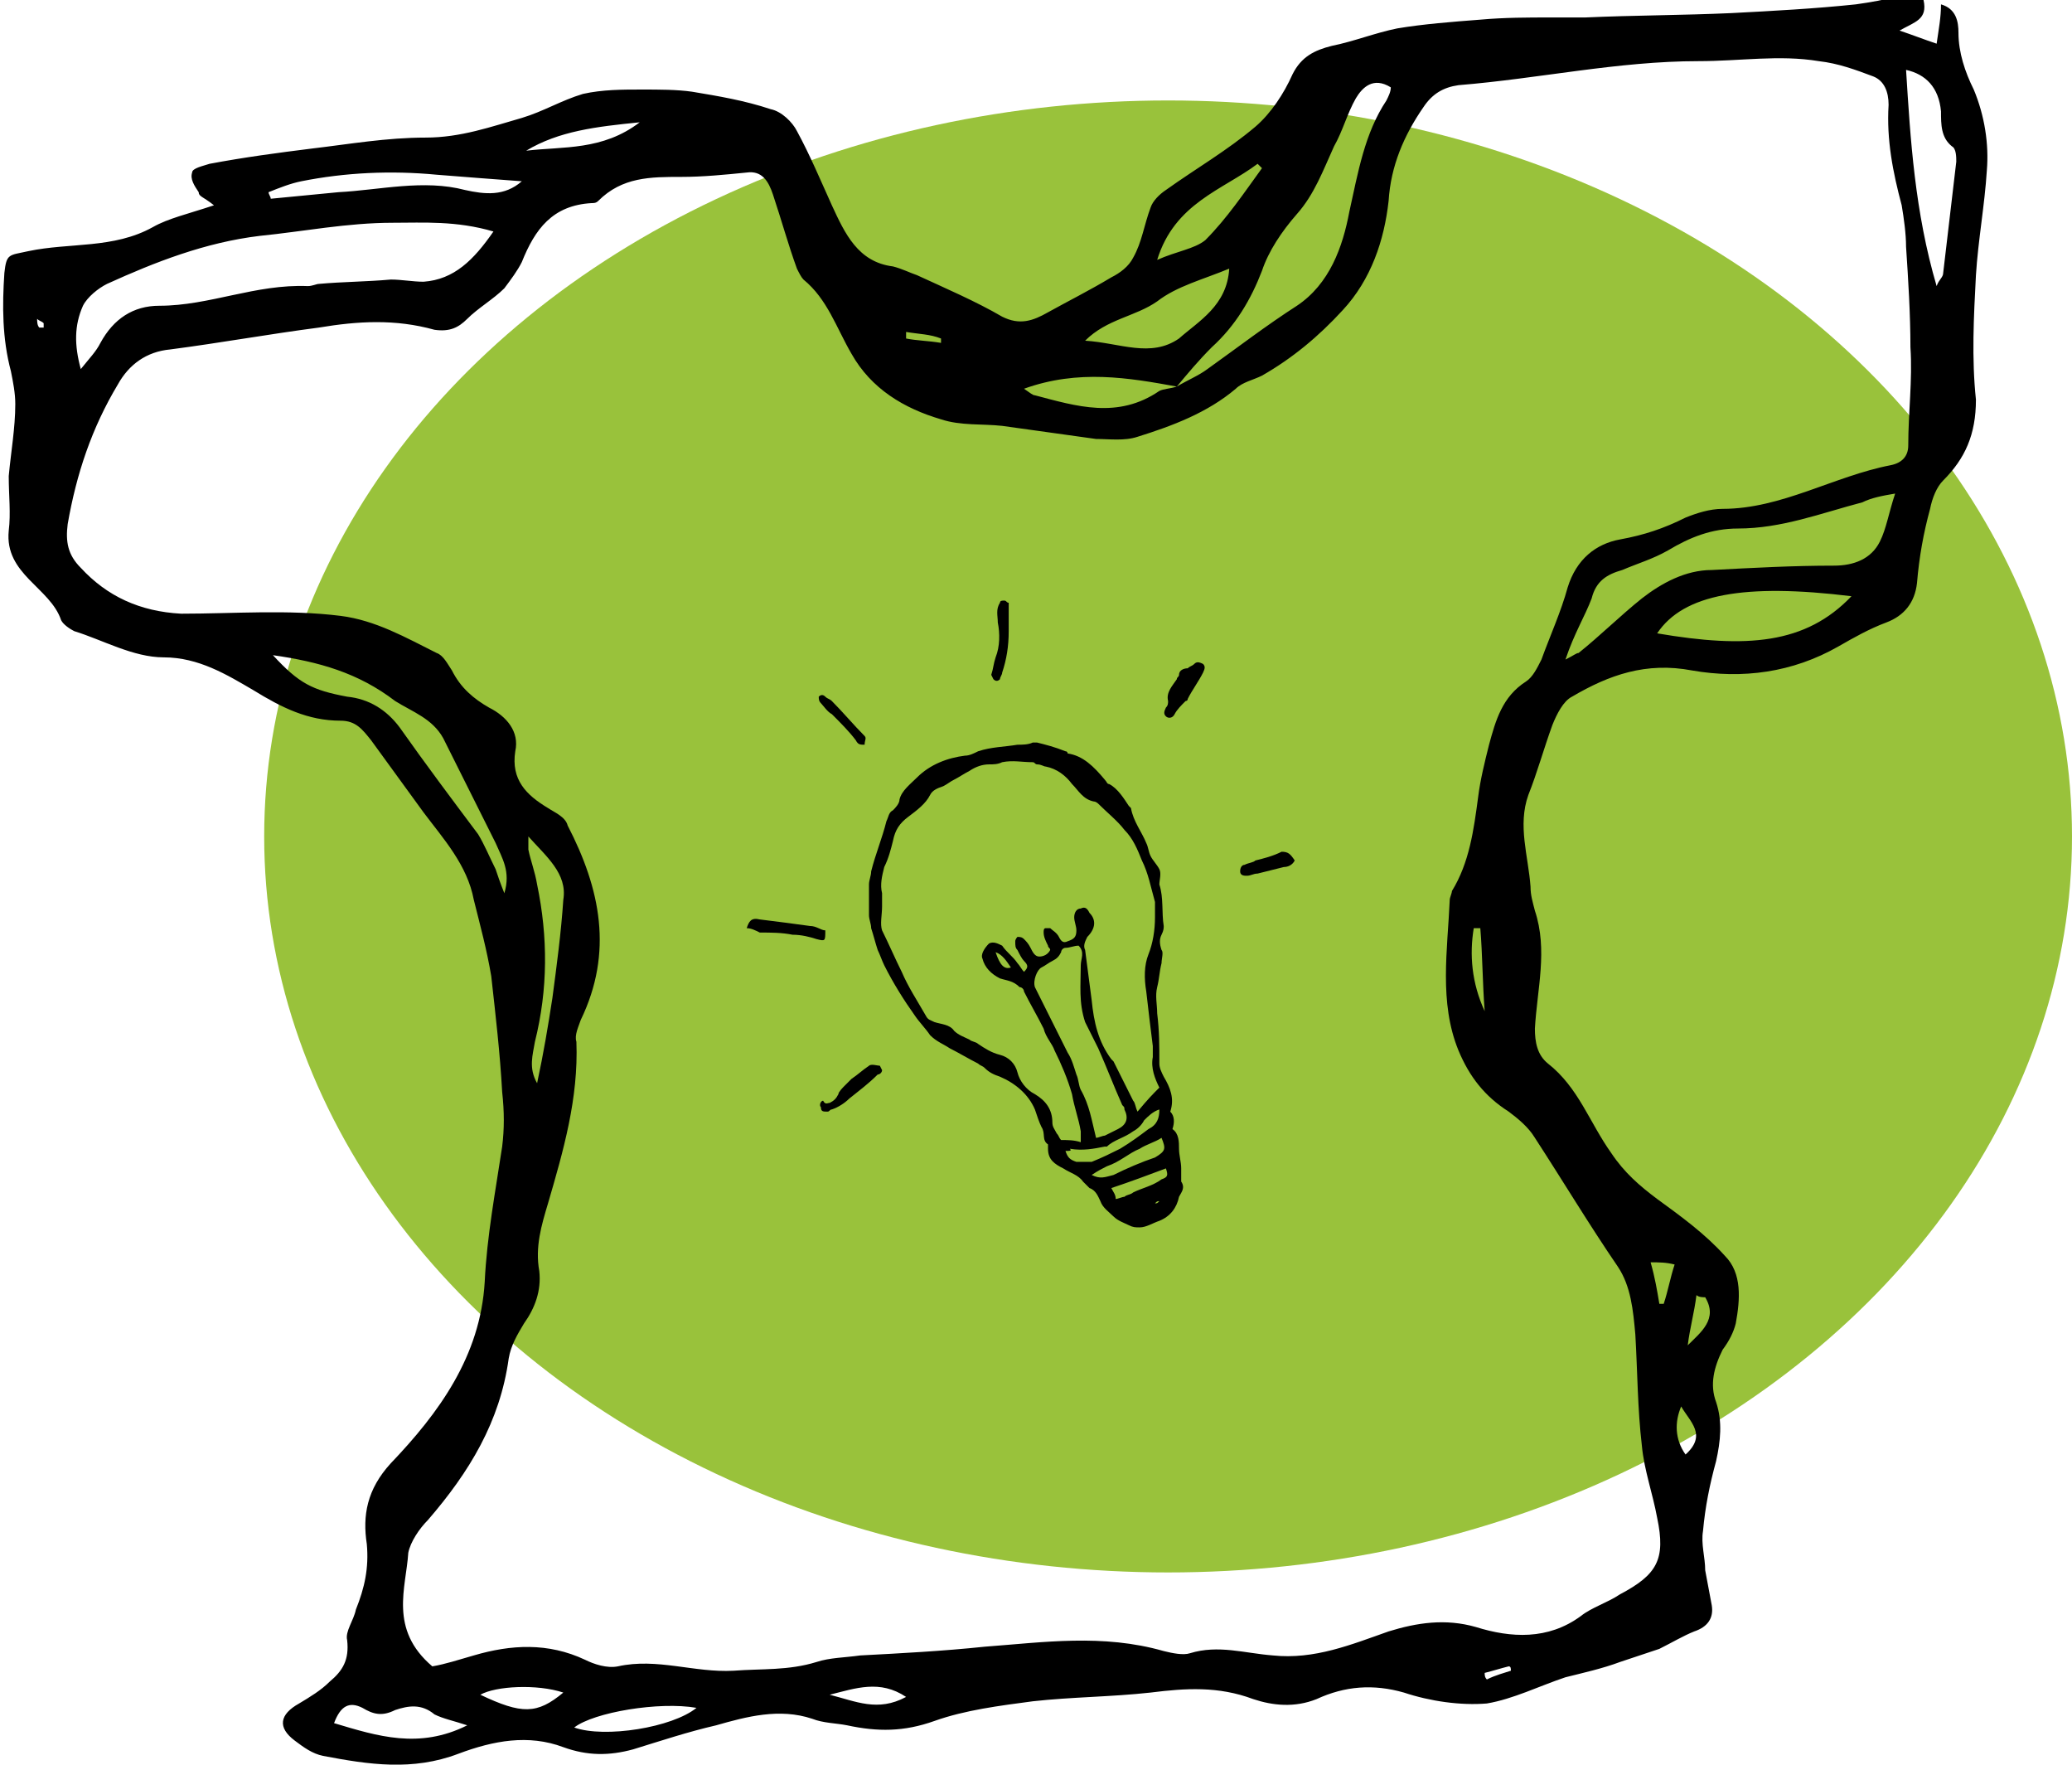
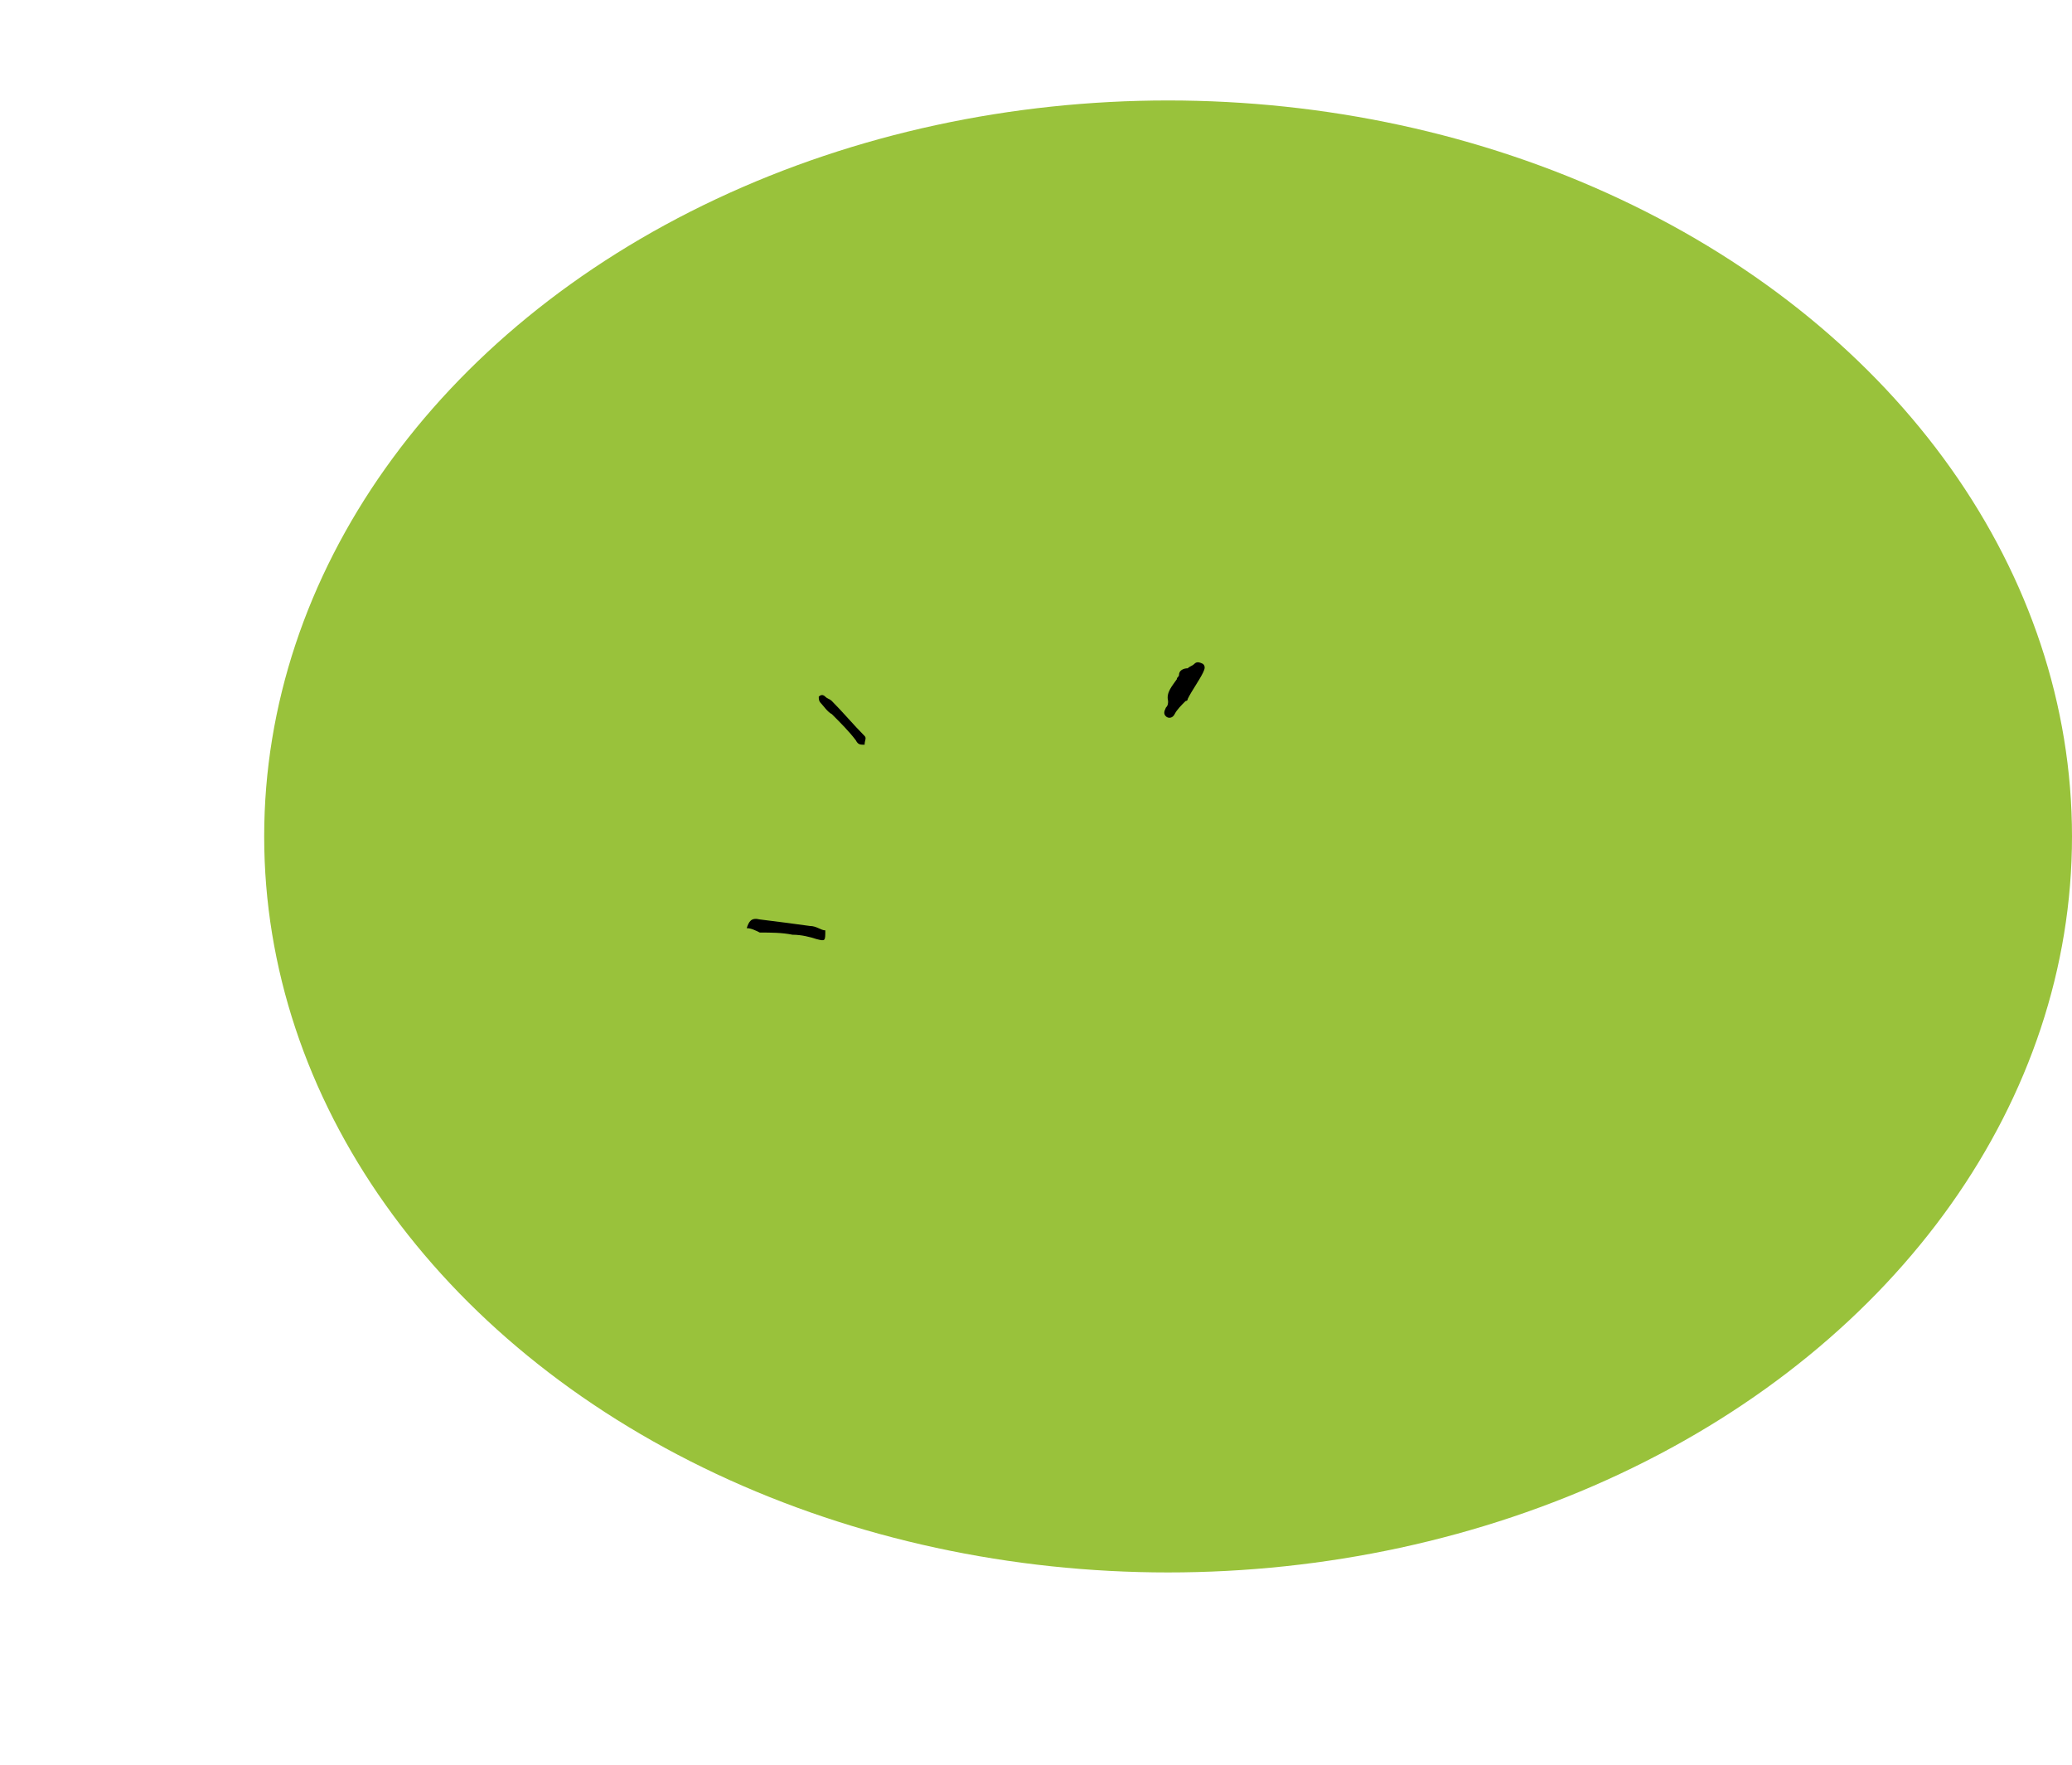
<svg xmlns="http://www.w3.org/2000/svg" id="Laag_1" x="0px" y="0px" viewBox="0 0 94.9 80.8" xml:space="preserve">
  <g>
    <g>
      <g>
        <ellipse fill="#99C23B" cx="53.5" cy="38.3" rx="41.4" ry="33.7" />
      </g>
    </g>
  </g>
  <g>
-     <path d="M9.8,9.4C9.3,9,9.1,9,9.1,8.8C8.9,8.5,8.7,8.2,8.8,7.9c0-0.2,0.5-0.3,0.8-0.4c1.6-0.3,3.1-0.5,4.7-0.7   c1.7-0.2,3.4-0.5,5.2-0.5c1.6,0,3-0.5,4.4-0.9c1-0.3,1.8-0.8,2.8-1.1c0.9-0.2,1.8-0.2,2.7-0.2c0.8,0,1.6,0,2.3,0.1   c1.2,0.2,2.4,0.4,3.6,0.8c0.5,0.1,1,0.6,1.2,1c0.6,1.1,1.1,2.3,1.6,3.4c0.6,1.3,1.2,2.6,2.8,2.8c0.4,0.1,0.8,0.3,1.1,0.4   c1.3,0.6,2.7,1.2,3.9,1.9c0.8,0.4,1.4,0.2,2.1-0.2c0.9-0.5,1.9-1,2.9-1.6c0.4-0.2,0.8-0.5,1-0.9c0.4-0.7,0.5-1.5,0.8-2.3   c0.1-0.3,0.4-0.6,0.7-0.8c1.4-1,2.8-1.8,4.1-2.9c0.7-0.6,1.3-1.5,1.7-2.4c0.4-0.8,1-1.1,1.8-1.3c1-0.2,2-0.6,3-0.8   c1.2-0.2,2.5-0.3,3.8-0.4c1.1-0.1,2.2-0.1,3.2-0.1c0.5,0,1.1,0,1.6,0c2.2-0.1,4.5-0.1,6.7-0.2c1.9-0.1,3.8-0.2,5.7-0.4   c0.7-0.1,1.3-0.2,2-0.4C87.4,0,87.7,0,88.1,0c0.2,0.9-0.4,1-1.1,1.4c0.6,0.2,1.1,0.4,1.7,0.6c0.1-0.7,0.2-1.2,0.2-1.8   c0.7,0.2,0.8,0.8,0.8,1.3c0,0.9,0.3,1.8,0.7,2.6c0.5,1.2,0.7,2.5,0.6,3.7c-0.1,1.6-0.4,3.2-0.5,4.8c-0.1,1.9-0.2,3.8,0,5.7   C90.5,19.9,90,21,89,22c-0.3,0.3-0.5,0.8-0.6,1.3c-0.3,1.1-0.5,2.2-0.6,3.4c-0.1,0.9-0.6,1.5-1.4,1.8c-0.8,0.3-1.5,0.7-2.2,1.1   c-2.1,1.2-4.4,1.5-6.7,1.1c-2.1-0.4-3.8,0.2-5.5,1.2c-0.4,0.2-0.7,0.8-0.9,1.3c-0.4,1.1-0.7,2.2-1.1,3.2c-0.5,1.4,0,2.8,0.1,4.2   c0,0.4,0.1,0.7,0.2,1.1c0.6,1.8,0.1,3.6,0,5.4c0,0.6,0.1,1.2,0.6,1.6c1.4,1.1,1.9,2.7,2.9,4.1c0.6,0.9,1.3,1.5,2.1,2.1   c1.1,0.8,2.2,1.6,3.1,2.6c0.8,0.8,0.7,2,0.5,3.1c-0.1,0.4-0.3,0.8-0.6,1.2c-0.4,0.8-0.6,1.6-0.3,2.4c0.3,0.9,0.2,1.8,0,2.7   c-0.3,1.1-0.5,2.1-0.6,3.2c-0.1,0.6,0.1,1.2,0.1,1.8c0.1,0.5,0.2,1.1,0.3,1.6c0.1,0.6-0.2,1-0.8,1.2c-0.5,0.2-1,0.5-1.6,0.8   c-0.6,0.2-1.2,0.4-1.8,0.6c-0.8,0.3-1.7,0.5-2.5,0.7c-1.2,0.4-2.4,1-3.6,1.2c-1.2,0.1-2.6-0.1-3.8-0.5c-1.4-0.4-2.7-0.3-4,0.3   c-1,0.4-2,0.3-2.9,0c-1.6-0.6-3.1-0.5-4.7-0.3c-1.8,0.2-3.6,0.2-5.4,0.4c-1.5,0.2-3.1,0.4-4.5,0.9c-1.4,0.5-2.6,0.5-4,0.2   c-0.5-0.1-1.1-0.1-1.6-0.3c-1.5-0.5-3-0.1-4.4,0.3c-1.3,0.3-2.5,0.7-3.8,1.1c-1.1,0.3-2.1,0.3-3.2-0.1c-1.6-0.6-3.2-0.3-4.8,0.3   c-2.1,0.8-4.1,0.5-6.2,0.1c-0.5-0.1-0.9-0.4-1.3-0.7c-0.8-0.6-0.7-1.2,0.2-1.7c0.5-0.3,1-0.6,1.4-1c0.6-0.5,0.9-1,0.8-1.9   c-0.1-0.4,0.3-0.9,0.4-1.4c0.4-1,0.6-1.9,0.5-3c-0.2-1.3,0-2.5,1.1-3.7c2.2-2.3,4.1-4.9,4.3-8.3c0.1-2.1,0.5-4.2,0.8-6.2   c0.1-0.8,0.1-1.6,0-2.5c-0.1-1.8-0.3-3.5-0.5-5.3c-0.2-1.2-0.5-2.3-0.8-3.5c-0.3-1.6-1.4-2.8-2.3-4c-0.8-1.1-1.6-2.2-2.4-3.3   c-0.4-0.5-0.7-0.9-1.4-0.9c-1.5,0-2.7-0.6-4-1.4c-1.2-0.7-2.5-1.5-4.1-1.5c-1.4,0-2.8-0.8-4.1-1.2c-0.2-0.1-0.5-0.3-0.6-0.5   c-0.5-1.5-2.6-2.1-2.4-4.1c0.1-0.8,0-1.6,0-2.5c0.1-1.1,0.3-2.2,0.3-3.3c0-0.5-0.1-1-0.2-1.5c-0.4-1.5-0.4-3-0.3-4.5   c0.1-0.9,0.2-0.8,1.1-1c1.9-0.4,3.9-0.1,5.7-1.1C7.7,10,8.6,9.8,9.8,9.4z M53.9,17.7c-2.2-0.4-4.5-0.8-7,0.1   c0.3,0.2,0.4,0.3,0.5,0.3c1.9,0.5,3.8,1.1,5.7-0.2C53.3,17.8,53.6,17.8,53.9,17.7c0.5-0.3,1-0.5,1.4-0.8c1.4-1,2.7-2,4.1-2.9   c1.5-1,2.1-2.7,2.4-4.3c0.4-1.8,0.7-3.6,1.7-5.1c0.1-0.2,0.2-0.4,0.2-0.6c-0.8-0.5-1.3,0-1.6,0.5c-0.4,0.7-0.6,1.5-1,2.2   c-0.5,1.1-0.9,2.2-1.7,3.1c-0.7,0.8-1.3,1.7-1.6,2.6c-0.5,1.3-1.2,2.5-2.3,3.5C54.9,16.5,54.4,17.1,53.9,17.7z M19.8,76.3   c0.6-0.1,1.2-0.3,1.9-0.5c1.7-0.5,3.4-0.6,5.1,0.2c0.4,0.2,1,0.4,1.5,0.3c1.8-0.4,3.5,0.3,5.3,0.2c1.3-0.1,2.5,0,3.8-0.4   c0.6-0.2,1.3-0.2,2-0.3c1.9-0.1,3.8-0.2,5.7-0.4c2.7-0.2,5.4-0.6,8.2,0.2c0.4,0.1,0.9,0.2,1.2,0.1c1.3-0.4,2.5,0,3.8,0.1   c1.9,0.2,3.6-0.5,5.3-1.1c1.3-0.4,2.6-0.6,4-0.2c1.6,0.5,3.3,0.6,4.8-0.5c0.5-0.4,1.2-0.6,1.8-1c1.7-0.9,2.1-1.6,1.7-3.5   c-0.2-1.1-0.6-2.2-0.7-3.3c-0.2-1.7-0.2-3.4-0.3-5.1c-0.1-1.1-0.2-2.2-0.8-3.1c-1.3-1.9-2.5-3.9-3.8-5.9c-0.3-0.5-0.8-0.9-1.2-1.2   c-1.1-0.7-1.8-1.6-2.3-2.8c-0.9-2.2-0.5-4.6-0.4-6.9c0-0.1,0.1-0.3,0.1-0.4c0.8-1.3,1-2.8,1.2-4.3c0.1-0.8,0.3-1.6,0.5-2.4   c0.3-1.1,0.6-2.2,1.7-2.9c0.3-0.2,0.5-0.6,0.7-1c0.4-1.1,0.9-2.2,1.2-3.3c0.4-1.3,1.3-2,2.4-2.2c1.1-0.2,2-0.5,3-1   c0.5-0.2,1.1-0.4,1.7-0.4c2.7,0,5.1-1.5,7.7-2c0.5-0.1,0.8-0.4,0.8-0.9c0-1.5,0.2-3,0.1-4.5c0-1.5-0.1-3.1-0.2-4.6   c0-0.6-0.1-1.3-0.2-1.9c-0.4-1.5-0.7-3-0.6-4.6c0-0.6-0.2-1.1-0.7-1.3c-0.8-0.3-1.6-0.6-2.5-0.7c-1.8-0.3-3.6,0-5.5,0   c-3.7,0-7.3,0.8-11,1.1c-0.7,0.1-1.2,0.4-1.6,1c-0.9,1.3-1.5,2.7-1.6,4.3c-0.2,1.8-0.8,3.6-2.1,5c-1.1,1.2-2.3,2.2-3.7,3   c-0.4,0.2-0.9,0.3-1.2,0.6c-1.3,1.1-2.9,1.7-4.5,2.2c-0.6,0.2-1.3,0.1-1.9,0.1c-1.4-0.2-2.9-0.4-4.3-0.6c-0.9-0.1-1.9,0-2.8-0.3   c-1.7-0.5-3.2-1.4-4.1-3c-0.7-1.2-1.1-2.5-2.2-3.4c-0.1-0.1-0.2-0.3-0.3-0.5c-0.4-1.1-0.7-2.2-1.1-3.4c-0.2-0.6-0.5-1.1-1.2-1   c-1,0.1-2,0.2-3,0.2c-1.4,0-2.7,0-3.8,1.1c-0.1,0.1-0.2,0.1-0.3,0.1c-1.8,0.1-2.6,1.2-3.2,2.7c-0.2,0.4-0.5,0.8-0.8,1.2   c-0.5,0.5-1.2,0.9-1.7,1.4c-0.4,0.4-0.8,0.6-1.5,0.5c-1.8-0.5-3.5-0.4-5.3-0.1c-2.3,0.3-4.5,0.7-6.8,1c-1.1,0.1-1.9,0.7-2.4,1.6   c-1.2,2-1.9,4.1-2.3,6.4c-0.1,0.8,0,1.4,0.6,2c1.2,1.3,2.7,2,4.6,2.1c2.4,0,4.9-0.2,7.3,0.1c1.6,0.2,3,1,4.4,1.7   c0.3,0.1,0.5,0.5,0.7,0.8c0.4,0.8,1,1.3,1.7,1.7c0.8,0.4,1.4,1.1,1.2,2c-0.2,1.3,0.5,2,1.5,2.6c0.3,0.2,0.8,0.4,0.9,0.8   c1.5,2.9,2.1,5.8,0.6,8.9c-0.1,0.3-0.3,0.7-0.2,1c0.1,2.6-0.6,5-1.3,7.4c-0.3,1-0.6,2-0.4,3.1c0.1,0.9-0.2,1.7-0.7,2.4   c-0.3,0.5-0.6,1-0.7,1.6c-0.4,2.9-1.8,5.2-3.7,7.4c-0.4,0.4-0.8,1-0.9,1.5C18.6,72.7,17.8,74.6,19.8,76.3z M22.6,10.6   c-1.7-0.5-3.2-0.4-4.6-0.4c-2.1,0-4.1,0.4-6.1,0.6c-2.5,0.3-4.8,1.2-7,2.2c-0.4,0.2-0.9,0.6-1.1,1c-0.4,0.9-0.4,1.8-0.1,2.9   c0.4-0.5,0.7-0.8,0.9-1.2c0.6-1.1,1.5-1.7,2.7-1.7c2.3,0,4.4-1,6.8-0.9c0.2,0,0.4-0.1,0.5-0.1c1.1-0.1,2.2-0.1,3.3-0.2   c0.5,0,1,0.1,1.5,0.1C20.8,12.8,21.7,11.9,22.6,10.6z M71.7,30.2c0.4-0.2,0.5-0.3,0.6-0.3c1-0.8,1.9-1.7,2.9-2.5   c0.9-0.7,2-1.3,3.2-1.3c1.9-0.1,3.7-0.2,5.6-0.2c0.9,0,1.7-0.3,2.1-1.1c0.3-0.6,0.4-1.3,0.7-2.2c-0.6,0.1-1.1,0.2-1.5,0.4   c-1.9,0.5-3.7,1.2-5.7,1.2c-1.2,0-2.2,0.4-3.2,1c-0.7,0.4-1.4,0.6-2.1,0.9c-0.7,0.2-1.2,0.5-1.4,1.3C72.6,28.2,72.1,29,71.7,30.2z    M75.9,29c4.1,0.7,6.8,0.5,8.9-1.7C79.9,26.7,77.1,27.2,75.9,29z M12.5,30c1.2,1.3,1.8,1.6,3.4,1.9c1,0.1,1.8,0.6,2.4,1.4   c1.2,1.7,2.4,3.3,3.6,4.9c0.3,0.5,0.5,1,0.8,1.6c0.1,0.3,0.2,0.6,0.4,1.1c0.3-1-0.1-1.6-0.4-2.3c-0.4-0.8-0.8-1.6-1.2-2.4   c-0.4-0.8-0.8-1.6-1.2-2.4c-0.5-0.9-1.4-1.2-2.2-1.7C16.4,30.8,14.6,30.3,12.5,30z M88.7,13.1c0.1-0.3,0.3-0.4,0.3-0.6   c0.2-1.7,0.4-3.4,0.6-5.1c0-0.2,0-0.6-0.2-0.7c-0.5-0.4-0.5-1-0.5-1.6c-0.1-1.1-0.7-1.7-1.6-1.9C87.5,6.4,87.7,9.7,88.7,13.1z    M56.3,12.3c-1.2,0.5-2.4,0.8-3.3,1.5c-1,0.7-2.3,0.8-3.3,1.8c1.6,0.1,3,0.8,4.3-0.1C54.9,14.7,56.2,14,56.3,12.3z M24.2,38.3   c0,0.2,0,0.4,0,0.6c0.1,0.5,0.3,1,0.4,1.6c0.5,2.4,0.5,4.8-0.1,7.2c-0.1,0.6-0.3,1.2,0.1,1.9c0.3-1.4,0.5-2.6,0.7-3.9   c0.2-1.5,0.4-3,0.5-4.5C26,40,25,39.2,24.2,38.3z M23.9,8.3C22.5,8.2,21.3,8.1,20,8c-2.1-0.2-4.2-0.1-6.2,0.3   c-0.5,0.1-1,0.3-1.5,0.5c0,0.1,0.1,0.2,0.1,0.3c1-0.1,2.1-0.2,3.1-0.3c1.9-0.1,3.9-0.6,5.8-0.1C22.2,8.9,23.1,9,23.9,8.3z    M57.8,7.7c-0.1-0.1-0.1-0.1-0.2-0.2C56,8.7,53.8,9.3,53,11.9c0.9-0.4,1.7-0.5,2.2-0.9C56.2,10,57,8.8,57.8,7.7z M21.4,79   c-0.6-0.2-1.1-0.3-1.5-0.5c-0.6-0.5-1.2-0.4-1.8-0.2c-0.6,0.3-1,0.2-1.5-0.1c-0.6-0.3-1-0.1-1.3,0.7C17.3,79.5,19.2,80.1,21.4,79z    M31.9,78.2c-1.7-0.3-4.7,0.2-5.6,0.9C27.7,79.6,30.8,79.1,31.9,78.2z M24.1,6.9c1.7-0.2,3.5,0,5.2-1.3C27.3,5.8,25.6,6,24.1,6.9z    M25.8,77.5c-1.2-0.4-3.1-0.3-3.8,0.1C23.9,78.5,24.6,78.5,25.8,77.5z M41.5,77.7c-1.2-0.8-2.3-0.4-3.5-0.1   C39.2,77.9,40.2,78.4,41.5,77.7z M68,46.3c-0.1-1.3-0.1-2.6-0.2-3.8c-0.1,0-0.2,0-0.3,0C67.3,43.7,67.4,45,68,46.3z M77,64.4   c-0.3,0.7-0.3,1.5,0.2,2.2C78.2,65.7,77.4,65.1,77,64.4z M78.1,59.4c-0.1,0-0.3,0-0.4-0.1c-0.1,0.8-0.3,1.5-0.4,2.3   C77.9,61,78.7,60.4,78.1,59.4z M76,59.7c0.1,0,0.2,0,0.2,0c0.2-0.6,0.3-1.2,0.5-1.8c-0.4-0.1-0.7-0.1-1.1-0.1   C75.8,58.5,75.9,59.1,76,59.7z M41.5,15.2c0,0.1,0,0.2,0,0.3c0.5,0.1,1,0.1,1.6,0.2c0-0.1,0-0.2,0-0.2   C42.6,15.3,42.1,15.3,41.5,15.2z M69.2,76.5c0-0.1,0-0.2-0.1-0.2c-0.4,0.1-0.7,0.2-1.1,0.3c0,0.1,0,0.2,0.1,0.3   C68.5,76.7,68.9,76.6,69.2,76.5z M1.8,15c0.1,0,0.1,0,0.2,0C2,14.9,2,14.8,2,14.8c-0.1-0.1-0.2-0.1-0.3-0.2   C1.7,14.7,1.7,14.9,1.8,15z" />
    <g>
-       <path d="M53.7,51.7c0.3,0.2,0.3,0.6,0.3,0.9c0,0.3,0.1,0.6,0.1,0.9c0,0.2,0,0.3,0,0.5c0,0,0,0.1,0,0.1c0.2,0.3,0,0.5-0.1,0.7    c-0.1,0.5-0.4,0.9-0.9,1.1c-0.3,0.1-0.6,0.3-0.9,0.3c-0.2,0-0.3,0-0.5-0.1c-0.2-0.1-0.5-0.2-0.7-0.4c-0.2-0.2-0.5-0.4-0.6-0.7    c-0.1-0.2-0.2-0.5-0.5-0.6c-0.1-0.1-0.2-0.2-0.3-0.3c-0.2-0.3-0.6-0.4-0.9-0.6c-0.4-0.2-0.7-0.4-0.7-0.9c0-0.1,0-0.1,0-0.2    c-0.3-0.2-0.1-0.5-0.3-0.8c-0.1-0.2-0.2-0.5-0.3-0.8c-0.3-0.7-0.9-1.2-1.6-1.5c-0.3-0.1-0.5-0.2-0.7-0.4c-0.1-0.1-0.2-0.1-0.3-0.2    c-0.4-0.2-0.9-0.5-1.3-0.7c-0.3-0.2-0.6-0.3-0.9-0.6c-0.2-0.3-0.5-0.6-0.7-0.9c-0.5-0.7-1-1.5-1.4-2.3c-0.1-0.2-0.2-0.5-0.3-0.7    c-0.1-0.3-0.2-0.7-0.3-1c0-0.2-0.1-0.4-0.1-0.6c0-0.5,0-0.9,0-1.4c0-0.2,0.1-0.4,0.1-0.6c0.2-0.8,0.5-1.5,0.7-2.3    c0.1-0.2,0.1-0.4,0.3-0.5c0.1-0.1,0.3-0.3,0.3-0.5c0.1-0.4,0.5-0.7,0.8-1c0.6-0.6,1.4-0.9,2.2-1c0.2,0,0.4-0.1,0.6-0.2    c0.6-0.2,1.2-0.2,1.8-0.3c0.2,0,0.5,0,0.7-0.1c0.1,0,0.1,0,0.2,0c0.4,0.1,0.8,0.2,1.3,0.4c0.1,0,0.1,0.1,0.1,0.1    c0.7,0.1,1.2,0.6,1.7,1.2c0.1,0.1,0.1,0.2,0.2,0.2c0.4,0.2,0.7,0.7,0.9,1c0,0,0.1,0.1,0.1,0.1c0.1,0.6,0.5,1.1,0.7,1.6    c0.1,0.2,0.1,0.4,0.2,0.6c0.1,0.2,0.3,0.4,0.4,0.6c0.1,0.2,0,0.5,0,0.7c0.2,0.6,0.1,1.3,0.2,1.9c0,0.1,0,0.2-0.1,0.4    c-0.1,0.2-0.1,0.4,0,0.7c0.1,0.1,0,0.4,0,0.6c-0.1,0.4-0.1,0.7-0.2,1.1c-0.1,0.4,0,0.8,0,1.2c0.1,0.8,0.1,1.5,0.1,2.3    c0,0.2,0.1,0.4,0.2,0.6c0.3,0.5,0.5,1,0.3,1.6C53.8,51.1,53.8,51.4,53.7,51.7z M53.1,49.8c-0.2-0.4-0.4-0.9-0.3-1.4    c0-0.2,0-0.4,0-0.5c-0.1-0.8-0.2-1.6-0.3-2.5c-0.1-0.6-0.1-1.2,0.1-1.7c0.2-0.5,0.3-1.1,0.3-1.7c0-0.2,0-0.5,0-0.7    c-0.2-0.7-0.3-1.3-0.6-1.9c-0.2-0.5-0.4-1-0.8-1.4c-0.3-0.4-0.8-0.8-1.2-1.2c0,0-0.1-0.1-0.2-0.1c-0.5-0.1-0.7-0.5-1-0.8    c-0.3-0.4-0.7-0.7-1.2-0.8c-0.1,0-0.2-0.1-0.4-0.1c-0.1,0-0.1-0.1-0.2-0.1c-0.5,0-0.9-0.1-1.4,0c-0.2,0.1-0.4,0.1-0.6,0.1    c-0.3,0-0.6,0.1-0.9,0.3c-0.2,0.1-0.5,0.3-0.7,0.4c-0.2,0.1-0.3,0.2-0.5,0.3c-0.3,0.1-0.5,0.2-0.6,0.4c-0.2,0.4-0.6,0.7-1,1    c-0.4,0.3-0.6,0.6-0.7,1.1c-0.1,0.4-0.2,0.8-0.4,1.2c-0.1,0.4-0.2,0.8-0.1,1.2c0,0.2,0,0.4,0,0.6c0,0.4-0.1,0.8,0,1.1    c0.3,0.6,0.6,1.3,0.9,1.9c0.3,0.7,0.7,1.3,1.1,2c0.1,0.2,0.2,0.2,0.4,0.3c0.3,0.1,0.7,0.1,0.9,0.4c0.2,0.2,0.5,0.3,0.7,0.4    c0.1,0.1,0.3,0.1,0.4,0.2c0.3,0.2,0.6,0.4,1,0.5c0.4,0.1,0.7,0.4,0.8,0.8c0.1,0.4,0.4,0.8,0.8,1c0.5,0.3,0.8,0.7,0.8,1.3    c0,0.2,0.1,0.3,0.2,0.5c0.1,0.1,0.1,0.2,0.2,0.3c0.3,0,0.6,0,0.9,0.1c0-0.2,0-0.3,0-0.5c-0.1-0.6-0.3-1.1-0.4-1.7    c-0.2-0.7-0.5-1.4-0.8-2c-0.1-0.3-0.4-0.6-0.5-1c-0.3-0.6-0.6-1.1-0.9-1.7c0-0.1-0.1-0.2-0.2-0.2c-0.3-0.3-0.6-0.3-0.9-0.4    c-0.4-0.2-0.7-0.5-0.8-0.9c-0.1-0.2,0.1-0.5,0.3-0.7c0.2-0.1,0.4,0,0.6,0.1c0.2,0.3,0.5,0.5,0.7,0.8c0.1,0.1,0.2,0.3,0.3,0.4    c0.2-0.2,0.2-0.3,0-0.5c-0.1-0.1-0.2-0.3-0.3-0.5c-0.1-0.1-0.1-0.2-0.1-0.4c0-0.1,0.1-0.2,0.1-0.2c0.1,0,0.2,0,0.3,0.1    c0.1,0.1,0.2,0.2,0.3,0.4c0.1,0.2,0.2,0.4,0.4,0.4c0.2,0,0.4-0.1,0.5-0.3c0-0.1-0.1-0.1-0.1-0.2c-0.1-0.2-0.2-0.4-0.2-0.6    c0-0.1,0-0.2,0.1-0.2c0.1,0,0.2,0,0.2,0c0.1,0.1,0.3,0.2,0.4,0.4c0.1,0.2,0.2,0.3,0.4,0.2c0.3-0.1,0.4-0.2,0.4-0.5    c0-0.2-0.1-0.4-0.1-0.6c0-0.2,0.1-0.4,0.3-0.4c0.2-0.1,0.3,0,0.4,0.2c0.3,0.3,0.3,0.7-0.1,1.1c-0.1,0.2-0.2,0.4-0.1,0.6    c0.1,0.8,0.2,1.5,0.3,2.3c0.1,1,0.3,1.9,0.9,2.7c0,0,0.1,0.1,0.1,0.1c0.3,0.6,0.6,1.2,0.9,1.8c0.1,0.1,0.1,0.3,0.2,0.5    C52.6,50.3,52.8,50.1,53.1,49.8z M50.2,52.1c0.1,0,0.3-0.1,0.4-0.1c0.2-0.1,0.4-0.2,0.6-0.3c0.4-0.2,0.5-0.5,0.3-0.9    c0-0.1,0-0.1-0.1-0.2c-0.4-0.9-0.7-1.7-1.1-2.6c-0.1-0.2-0.2-0.4-0.3-0.6c-0.1-0.2-0.2-0.4-0.3-0.6c-0.3-0.9-0.2-1.7-0.2-2.6    c0-0.3,0.2-0.6-0.1-0.9c-0.2,0-0.4,0.1-0.6,0.1c-0.1,0-0.2,0.1-0.2,0.2c-0.1,0.2-0.2,0.3-0.4,0.4c-0.2,0.1-0.3,0.2-0.5,0.3    c-0.2,0.1-0.4,0.6-0.3,0.9c0.5,1,1,2,1.5,3c0.2,0.3,0.3,0.7,0.4,1c0.1,0.2,0.1,0.5,0.2,0.7C49.9,50.6,50,51.3,50.2,52.1z     M53.2,52.1c-0.3,0.2-0.7,0.3-1,0.5c-0.5,0.2-0.9,0.6-1.5,0.8c-0.2,0.1-0.4,0.2-0.7,0.4c0.4,0.2,0.6,0.1,1,0    c0.6-0.3,1.3-0.6,1.9-0.8C53.4,52.7,53.4,52.6,53.2,52.1z M48.8,52.7C48.8,52.7,48.8,52.8,48.8,52.7c0.1,0.3,0.2,0.4,0.5,0.5    c0.2,0,0.5,0,0.7,0c0.5-0.2,0.9-0.4,1.3-0.6c0.5-0.3,0.9-0.6,1.3-0.9c0.4-0.2,0.5-0.5,0.5-0.9c-0.3,0.1-0.5,0.3-0.7,0.5    c-0.1,0.2-0.3,0.4-0.5,0.5c-0.4,0.3-0.9,0.4-1.2,0.7c0,0-0.1,0-0.1,0c-0.5,0.1-1,0.2-1.6,0.1C49.1,52.7,49,52.7,48.8,52.7z     M50.9,54.4c0.1,0.2,0.2,0.3,0.2,0.5c0.1,0,0.3-0.1,0.4-0.1c0.1-0.1,0.3-0.1,0.4-0.2c0.4-0.2,0.9-0.3,1.3-0.6    c0.3-0.1,0.3-0.2,0.2-0.5C52.6,53.8,51.8,54.1,50.9,54.4z M45.6,43.6c0.2,0.6,0.4,0.8,0.7,0.7C46.1,44,45.9,43.7,45.6,43.6z     M53.1,55C53.1,55,53,55,53.1,55c-0.1,0-0.1,0-0.2,0.1c0,0,0,0,0,0C53,55.1,53,55.1,53.1,55z" />
-       <path d="M38,50.5c0.2-0.1,0.3-0.2,0.4-0.4c0-0.1,0.2-0.3,0.3-0.4c0.1-0.1,0.2-0.2,0.3-0.3c0.3-0.2,0.5-0.4,0.8-0.6    c0.1-0.1,0.4,0,0.5,0c0,0,0.1,0.2,0.1,0.2c0,0.1-0.1,0.2-0.2,0.2c-0.4,0.4-0.8,0.7-1.3,1.1c-0.2,0.2-0.5,0.4-0.8,0.5    c-0.1,0-0.1,0.1-0.2,0.1c-0.2,0-0.3,0-0.3-0.2c-0.1-0.1,0-0.3,0.1-0.3C37.8,50.6,37.9,50.5,38,50.5z" />
      <path d="M54.4,30.6c0.1-0.1,0.2-0.1,0.3-0.2c0.1-0.1,0.2-0.1,0.4,0c0.1,0.1,0.1,0.2,0,0.4c-0.2,0.4-0.5,0.8-0.7,1.2    c0,0.1-0.1,0.1-0.1,0.1c-0.2,0.2-0.4,0.4-0.5,0.6c-0.1,0.2-0.3,0.2-0.4,0.1c-0.1-0.1-0.1-0.2,0-0.4c0.1-0.1,0.1-0.2,0.1-0.3    c-0.1-0.4,0.2-0.7,0.4-1c0-0.1,0.1-0.1,0.1-0.2C54,30.7,54.2,30.6,54.4,30.6z M54.2,31C54.3,31,54.3,31,54.2,31    c0.1,0,0.1-0.1,0.1-0.1c0,0,0,0,0,0C54.3,30.9,54.3,31,54.2,31z" />
      <path d="M34.2,42.5c0.1-0.3,0.2-0.5,0.6-0.4c0.8,0.1,1.6,0.2,2.3,0.3c0.3,0,0.5,0.2,0.7,0.2c0,0.5,0,0.5-0.4,0.4    c-0.3-0.1-0.7-0.2-1.1-0.2c-0.5-0.1-1-0.1-1.5-0.1C34.6,42.6,34.4,42.5,34.2,42.5z" />
-       <path d="M46.2,27.6c0,0.1,0,0.3,0,0.4c0,0.3,0,0.6,0,0.9c0,0.7-0.1,1.3-0.3,1.9c0,0.1-0.1,0.2-0.1,0.3c-0.1,0.1-0.2,0.1-0.3,0    c0,0-0.1-0.2-0.1-0.2c0.1-0.3,0.1-0.5,0.2-0.8c0.2-0.5,0.2-1.1,0.1-1.6c0-0.3-0.1-0.6,0.1-0.9c0-0.1,0.1-0.1,0.2-0.1    C46.1,27.5,46.1,27.6,46.2,27.6z" />
      <path d="M39.6,34.1c-0.2,0-0.3,0-0.4-0.2c-0.3-0.4-0.7-0.8-1.1-1.2c-0.2-0.1-0.4-0.4-0.5-0.5c-0.1-0.1-0.1-0.2-0.1-0.3    c0.1-0.1,0.2-0.1,0.3,0c0.1,0.1,0.2,0.1,0.3,0.2c0.5,0.5,1,1.1,1.5,1.6C39.7,33.8,39.6,33.9,39.6,34.1z" />
-       <path d="M59.3,39.4c-0.1,0.2-0.3,0.3-0.5,0.3c-0.4,0.1-0.8,0.2-1.2,0.3c-0.2,0-0.3,0.1-0.5,0.1c-0.1,0-0.3,0-0.3-0.2    c0-0.2,0.1-0.3,0.2-0.3c0.2-0.1,0.4-0.1,0.5-0.2c0.4-0.1,0.8-0.2,1.2-0.4C59,39,59.1,39.1,59.3,39.4z" />
    </g>
  </g>
</svg>